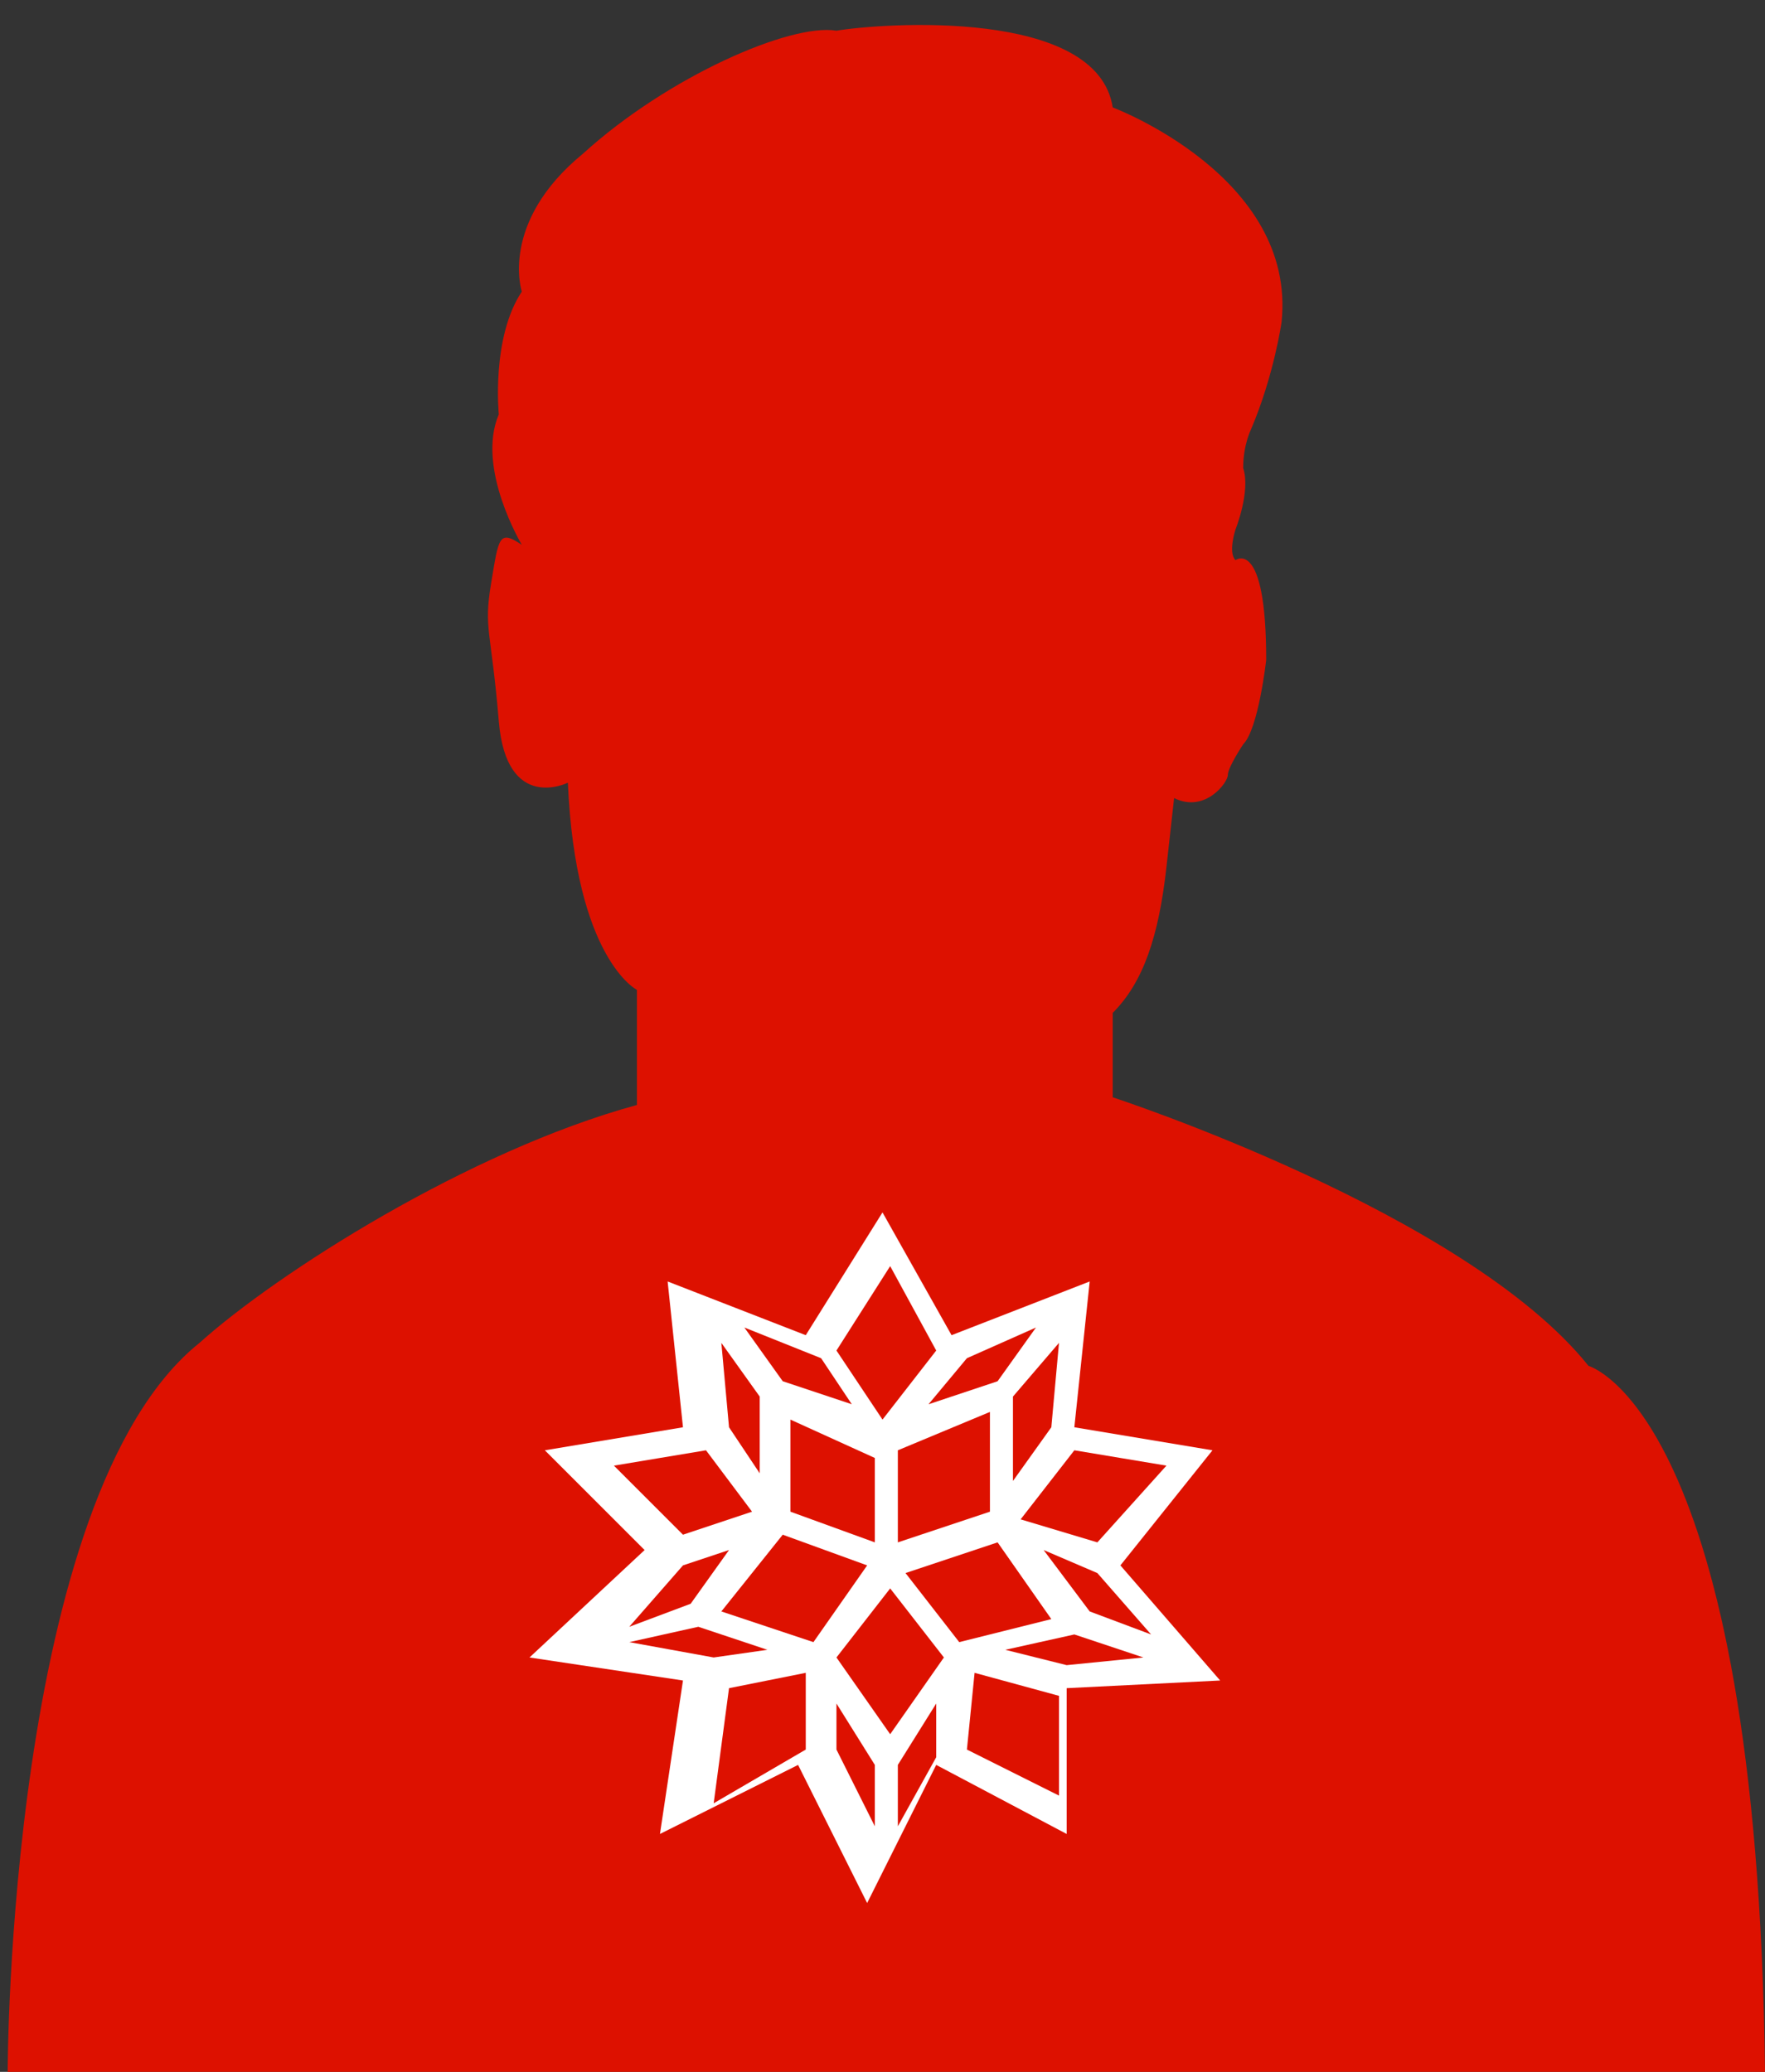
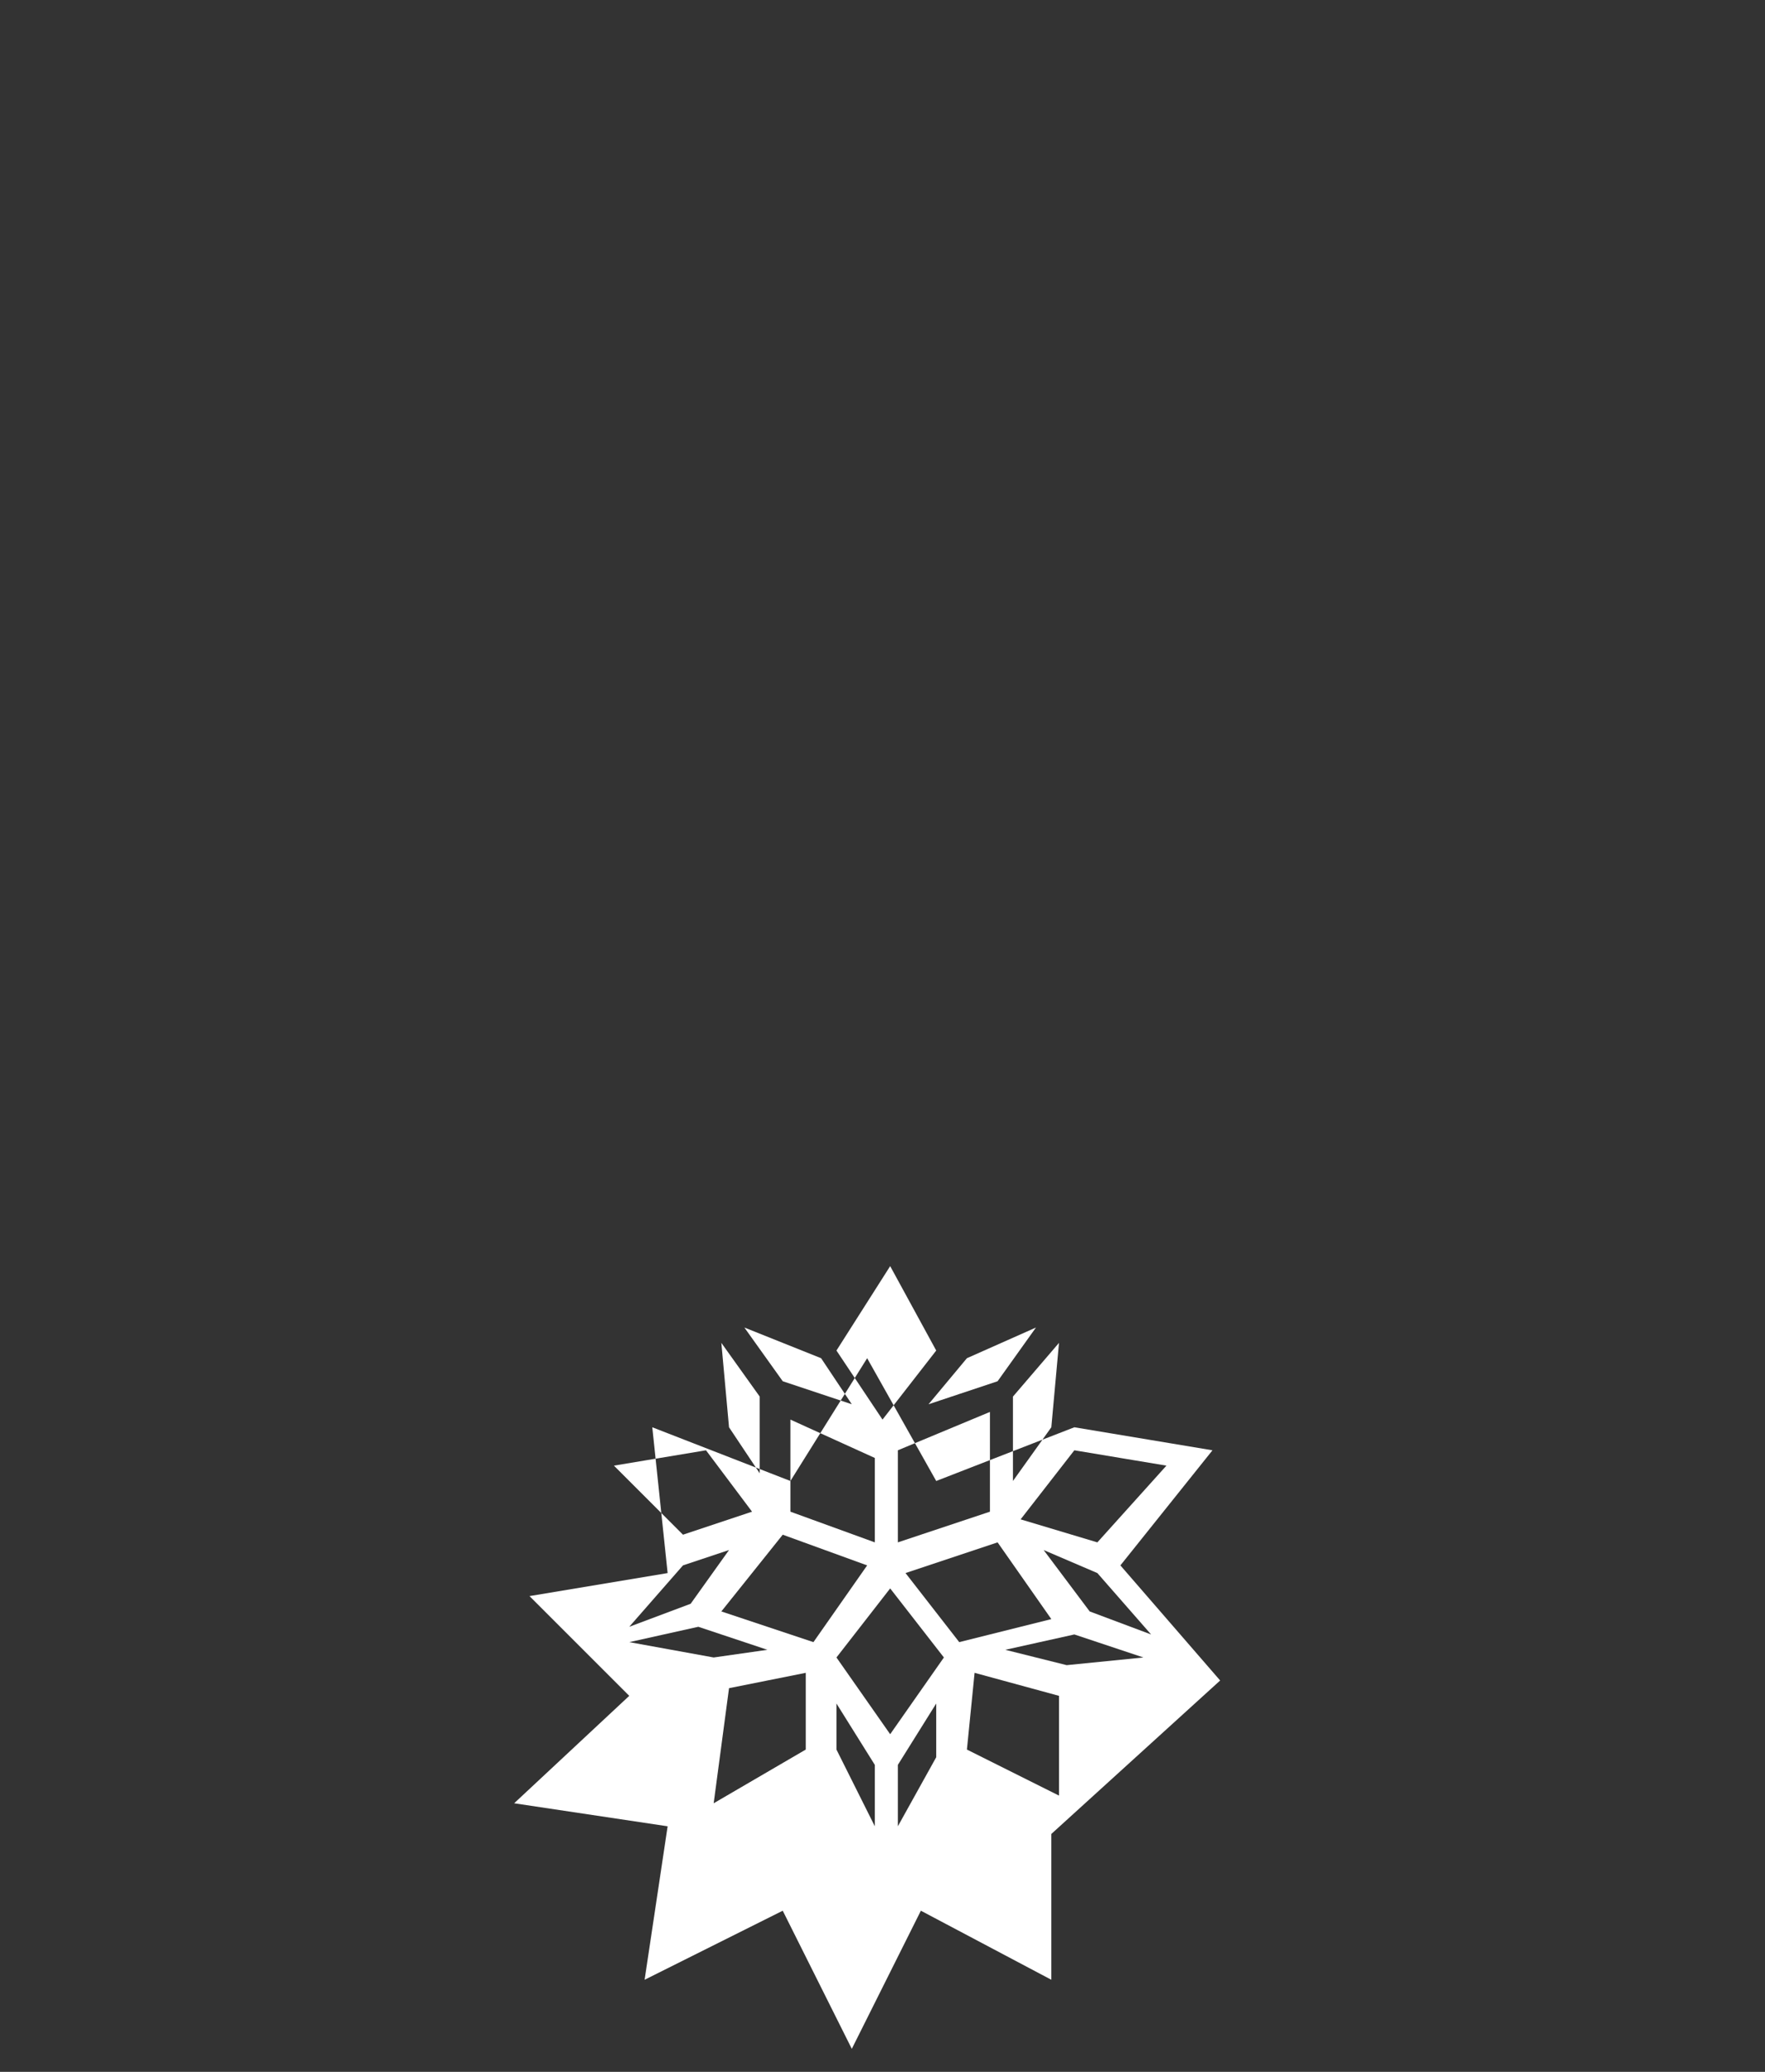
<svg xmlns="http://www.w3.org/2000/svg" version="1.1" id="Layer_1" x="0px" y="0px" viewBox="0 0 23 27" style="enable-background:new 0 0 23 27;" xml:space="preserve">
  <rect x="0" y="0" width="23" height="27" fill="#333333" stroke="none" />
  <style type="text/css">
	.st0{fill:#DD1100;}
	.st1{fill:#FFFFFF;}
</style>
  <g>
-     <path class="st0" d="M20.7,17.8c-1.6-2-6.2-3.5-6.2-3.5l0-1.1c0.4-0.4,0.6-1,0.7-1.9c0.1-0.9,0.1-0.9,0.1-0.9   c0.4,0.2,0.7-0.2,0.7-0.3c0-0.1,0.2-0.4,0.2-0.4c0.2-0.2,0.3-1.1,0.3-1.1c0-1.6-0.4-1.3-0.4-1.3c-0.1-0.1,0-0.4,0-0.4   s0.2-0.5,0.1-0.8c0-0.3,0.1-0.5,0.1-0.5c0.3-0.7,0.4-1.4,0.4-1.4c0.2-1.9-2.2-2.8-2.2-2.8c-0.2-1.3-3-1.1-3.6-1   C10.3,0.3,8.7,1,7.6,2C6.5,2.9,6.8,3.8,6.8,3.8C6.4,4.4,6.5,5.4,6.5,5.4C6.2,6.1,6.8,7.1,6.8,7.1C6.5,6.9,6.5,7,6.4,7.6   c-0.1,0.6,0,0.6,0.1,1.8c0.1,1.2,0.9,0.8,0.9,0.8c0.1,2.3,0.9,2.7,0.9,2.7l0,1.5c-2.2,0.6-4.7,2.2-5.7,3.1c-2.5,2-2.5,9.5-2.5,9.5   l22.9,0C22.9,18.4,20.7,17.8,20.7,17.8z" />
-   </g>
-   <path class="st1" d="M15.9,21.9l-1.3-1.5l1.2-1.5l-1.8-0.3l0.2-1.9l-1.8,0.7l-0.9-1.6l-1,1.6l-1.8-0.7l0.2,1.9l-1.8,0.3l1.3,1.3  l-1.5,1.4l2,0.3l-0.3,2l1.8-0.9l0.9,1.8l0.9-1.8l1.7,0.9l0-1.9L15.9,21.9z M13.8,23.4l-1.2-0.6l0.1-1l1.1,0.3L13.8,23.4z M13.2,19.3  l0-1.1l0.6-0.7l-0.1,1.1L13.2,19.3z M13,20.1l0.7,1l-1.2,0.3l-0.7-0.9L13,20.1z M13.3,19.8l0.7-0.9l1.2,0.2l-0.9,1L13.3,19.8z   M14.3,20.5l0.7,0.8L14.2,21l-0.6-0.8L14.3,20.5z M12.1,18.3l0.5-0.6l0.9-0.4L13,18L12.1,18.3z M12.9,18.4l0,1.3l-1.2,0.4l0-1.2  L12.9,18.4z M11.6,16.5l0.6,1.1l-0.7,0.9l-0.6-0.9L11.6,16.5z M11.4,20.1l-1.1-0.4l0-1.2l1.1,0.5L11.4,20.1z M10.2,18l-0.5-0.7  l1,0.4l0.4,0.6L10.2,18z M9.5,18.6l-0.1-1.1l0.5,0.7l0,1L9.5,18.6z M8.9,20L8,19.1l1.2-0.2l0.6,0.8L8.9,20z M8.9,20.4l0.6-0.2  L9,20.9l-0.8,0.3L8.9,20.4z M9.1,21.2l0.9,0.3l-0.7,0.1l-1.1-0.2L9.1,21.2z M10.5,22.8l-1.2,0.7L9.5,22l1-0.2L10.5,22.8z M11.3,20.4  l-0.7,1L9.4,21l0.8-1L11.3,20.4z M11.6,22.6l-0.7-1l0.7-0.9l0.7,0.9L11.6,22.6z M11.7,23.8l0-0.8l0.5-0.8l0,0.7L11.7,23.8z M14,21.3  l0.9,0.3l-1,0.1l-0.8-0.2L14,21.3z M11.4,23l0,0.8l-0.5-1l0-0.6L11.4,23z" />
+     </g>
+   <path class="st1" d="M15.9,21.9l-1.3-1.5l1.2-1.5l-1.8-0.3l-1.8,0.7l-0.9-1.6l-1,1.6l-1.8-0.7l0.2,1.9l-1.8,0.3l1.3,1.3  l-1.5,1.4l2,0.3l-0.3,2l1.8-0.9l0.9,1.8l0.9-1.8l1.7,0.9l0-1.9L15.9,21.9z M13.8,23.4l-1.2-0.6l0.1-1l1.1,0.3L13.8,23.4z M13.2,19.3  l0-1.1l0.6-0.7l-0.1,1.1L13.2,19.3z M13,20.1l0.7,1l-1.2,0.3l-0.7-0.9L13,20.1z M13.3,19.8l0.7-0.9l1.2,0.2l-0.9,1L13.3,19.8z   M14.3,20.5l0.7,0.8L14.2,21l-0.6-0.8L14.3,20.5z M12.1,18.3l0.5-0.6l0.9-0.4L13,18L12.1,18.3z M12.9,18.4l0,1.3l-1.2,0.4l0-1.2  L12.9,18.4z M11.6,16.5l0.6,1.1l-0.7,0.9l-0.6-0.9L11.6,16.5z M11.4,20.1l-1.1-0.4l0-1.2l1.1,0.5L11.4,20.1z M10.2,18l-0.5-0.7  l1,0.4l0.4,0.6L10.2,18z M9.5,18.6l-0.1-1.1l0.5,0.7l0,1L9.5,18.6z M8.9,20L8,19.1l1.2-0.2l0.6,0.8L8.9,20z M8.9,20.4l0.6-0.2  L9,20.9l-0.8,0.3L8.9,20.4z M9.1,21.2l0.9,0.3l-0.7,0.1l-1.1-0.2L9.1,21.2z M10.5,22.8l-1.2,0.7L9.5,22l1-0.2L10.5,22.8z M11.3,20.4  l-0.7,1L9.4,21l0.8-1L11.3,20.4z M11.6,22.6l-0.7-1l0.7-0.9l0.7,0.9L11.6,22.6z M11.7,23.8l0-0.8l0.5-0.8l0,0.7L11.7,23.8z M14,21.3  l0.9,0.3l-1,0.1l-0.8-0.2L14,21.3z M11.4,23l0,0.8l-0.5-1l0-0.6L11.4,23z" />
</svg>